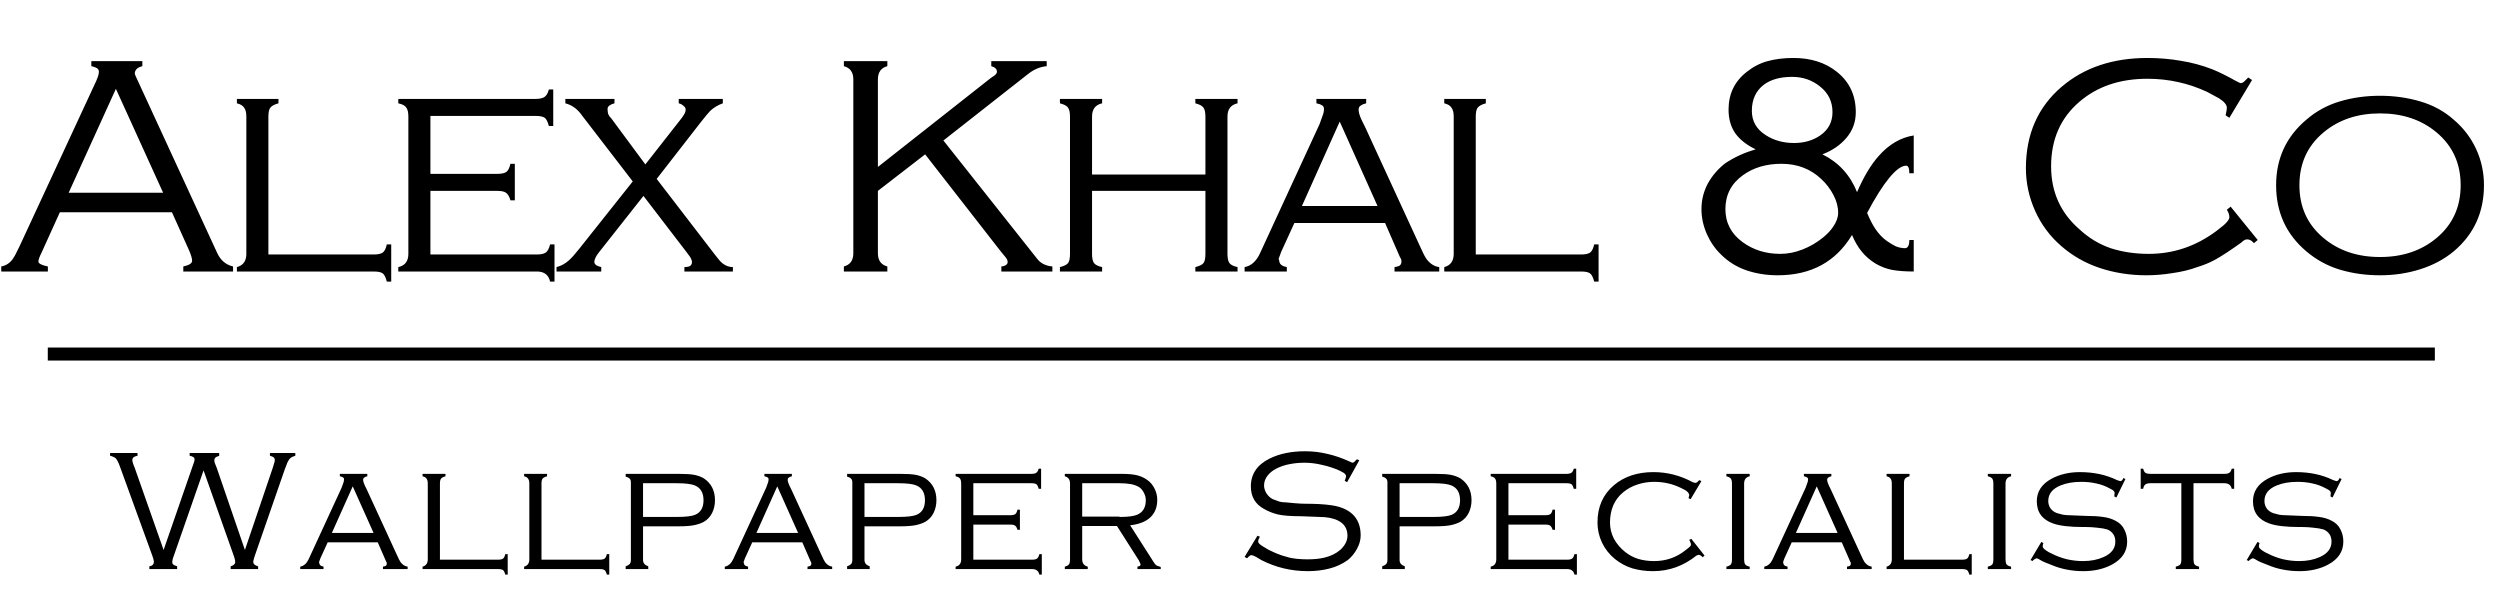
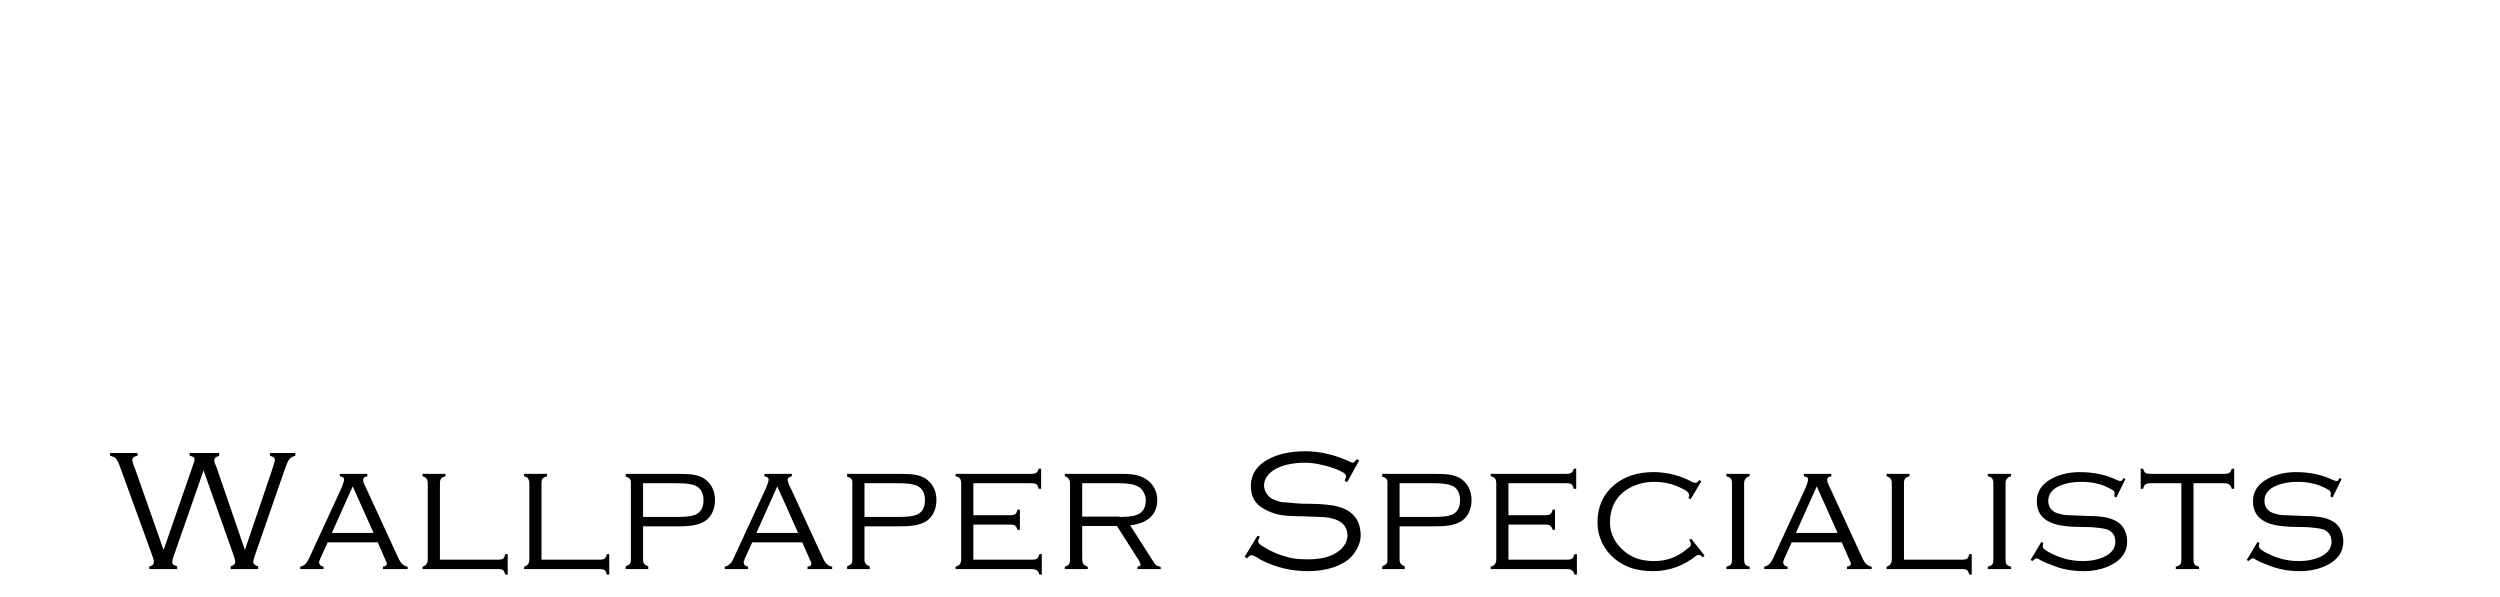
<svg xmlns="http://www.w3.org/2000/svg" width="1151" height="275" viewBox="0 0 1151 275" fill="none">
-   <path d="M107.3 125H84.39V122.68C87.097 122.1 88.45 121.23 88.45 120.07C88.45 119.007 87.967 117.363 87 115.14L79.17 97.74H27.55L19.14 116.3C18.173 118.233 17.69 119.587 17.69 120.36C17.69 121.327 19.14 122.1 22.04 122.68V125H0.58V122.68C2.707 122.293 4.447 121.182 5.8 119.345C6.573 118.282 7.637 116.3 8.99 113.4L44.37 37.13C44.563 36.647 44.805 36.018 45.095 35.245C45.385 34.375 45.53 33.65 45.53 33.07C45.53 32.49 45.337 32.007 44.95 31.62C44.37 31.137 43.403 30.75 42.05 30.46V28.14H65.54V30.46C63.22 31.04 62.06 32.2 62.06 33.94L62.35 34.81L100.05 116.59C101.597 119.877 104.013 121.907 107.3 122.68V125ZM75.11 88.75L53.36 40.9L31.61 88.75H75.11ZM180.117 129.64H178.087C177.604 127.707 176.976 126.45 176.202 125.87C175.429 125.29 174.027 125 171.997 125H109.067V122.97C111.967 122.197 113.417 120.167 113.417 116.88V53.66C113.417 51.823 113.079 50.47 112.402 49.6C111.822 48.633 110.711 47.957 109.067 47.57V45.54H128.207V47.57C126.371 48.053 125.114 48.73 124.437 49.6C123.857 50.373 123.567 51.727 123.567 53.66V117.17H171.997C173.931 117.17 175.332 116.88 176.202 116.3C177.072 115.623 177.701 114.367 178.087 112.53H180.117V129.64ZM255.293 129.64H253.263C252.586 126.547 250.556 125 247.173 125H183.373V122.97C186.466 122.293 188.013 120.263 188.013 116.88V53.66C188.013 51.727 187.675 50.325 186.998 49.455C186.418 48.585 185.21 47.957 183.373 47.57V45.54H246.593C248.43 45.54 249.783 45.25 250.653 44.67C251.62 43.993 252.296 42.833 252.683 41.19H254.713V58.01H252.683C252.2 56.077 251.571 54.82 250.798 54.24C250.025 53.66 248.623 53.37 246.593 53.37H198.163V80.05H228.903C230.836 80.05 232.238 79.76 233.108 79.18C233.978 78.503 234.606 77.247 234.993 75.41H237.023V92.23H234.993C234.51 90.49 233.833 89.33 232.963 88.75C232.19 88.17 230.836 87.88 228.903 87.88H198.163V117.17H247.173C249.01 117.17 250.363 116.88 251.233 116.3C252.103 115.72 252.78 114.463 253.263 112.53H255.293V129.64ZM337.427 125H315.097V122.97C316.161 122.97 316.982 122.825 317.562 122.535C318.239 122.148 318.577 121.52 318.577 120.65C318.577 120.07 318.336 119.345 317.852 118.475C317.756 118.378 317.224 117.653 316.257 116.3L296.247 90.2L275.657 116.3C275.174 116.977 274.836 117.46 274.642 117.75C273.966 118.91 273.627 119.877 273.627 120.65C273.627 121.133 273.917 121.617 274.497 122.1C275.174 122.487 275.947 122.777 276.817 122.97V125H256.227V122.97C258.257 122.487 260.191 121.423 262.027 119.78C263.284 118.62 264.831 116.88 266.667 114.56L291.317 83.53L268.117 53.37C265.991 50.277 263.381 48.343 260.287 47.57V45.54H282.907V47.57C282.037 47.763 281.264 48.102 280.587 48.585C280.007 48.972 279.717 49.503 279.717 50.18C279.717 51.243 279.862 52.113 280.152 52.79C280.346 53.273 280.781 53.853 281.457 54.53L297.117 75.7L313.937 54.24C314.324 53.66 314.614 53.225 314.807 52.935C315.387 52.065 315.677 51.243 315.677 50.47C315.677 49.793 315.339 49.213 314.662 48.73C314.082 48.15 313.357 47.763 312.487 47.57V45.54H332.787V47.57C330.564 48.343 328.631 49.503 326.987 51.05C326.214 51.823 324.764 53.563 322.637 56.27L302.337 82.37L329.307 117.46C330.757 119.393 331.869 120.65 332.642 121.23C334.092 122.39 335.687 122.97 337.427 122.97V125ZM484.513 125H461.023V122.68C461.506 122.68 462.086 122.535 462.763 122.245C463.536 121.858 463.923 121.327 463.923 120.65C463.923 119.877 463.536 119.055 462.763 118.185C462.086 117.315 461.41 116.493 460.733 115.72L425.933 71.06L404.183 87.88V116.59C404.183 119.877 405.633 121.907 408.533 122.68V125H388.523V122.68C391.423 121.907 392.873 119.877 392.873 116.59V36.55C392.873 33.263 391.423 31.233 388.523 30.46V28.14H408.533V30.46C405.633 31.233 404.183 33.263 404.183 36.55V76.86L456.093 35.97C456.673 35.583 457.301 35.148 457.978 34.665C458.655 34.085 458.993 33.553 458.993 33.07C458.993 31.813 458.123 30.943 456.383 30.46V28.14H481.903V30.46C478.906 30.75 476.103 31.91 473.493 33.94L434.343 64.68L477.553 119.2C479.1 121.23 481.42 122.39 484.513 122.68V125ZM569.766 125H550.336V122.97C552.27 122.487 553.526 121.858 554.106 121.085C554.686 120.312 554.976 118.91 554.976 116.88V87.88H502.776V116.88C502.776 118.813 503.066 120.215 503.646 121.085C504.323 121.955 505.58 122.583 507.416 122.97V125H487.986V122.97C489.92 122.487 491.176 121.858 491.756 121.085C492.336 120.312 492.626 118.91 492.626 116.88V53.66C492.626 51.823 492.336 50.47 491.756 49.6C491.176 48.73 489.92 48.053 487.986 47.57V45.54H507.416V47.57C504.323 48.247 502.776 50.277 502.776 53.66V80.34H554.976V53.66C554.976 51.823 554.686 50.47 554.106 49.6C553.526 48.73 552.27 48.053 550.336 47.57V45.54H569.766V47.57C566.673 48.247 565.126 50.277 565.126 53.66V116.88C565.126 118.813 565.416 120.215 565.996 121.085C566.673 121.955 567.93 122.583 569.766 122.97V125ZM662.628 125H642.038V122.97C643.198 122.777 643.923 122.583 644.213 122.39C644.89 122.003 645.228 121.327 645.228 120.36C645.228 119.587 645.035 119.007 644.648 118.62L637.688 102.67H595.928L589.838 116.01C589.452 117.073 589.065 118.137 588.678 119.2L588.968 120.07C588.968 121.037 589.5 121.81 590.563 122.39C590.95 122.583 591.578 122.777 592.448 122.97V125H573.018V122.97C574.565 122.68 575.918 122.003 577.078 120.94C578.238 119.877 579.205 118.523 579.978 116.88L607.528 57.14C608.012 55.883 608.447 54.675 608.833 53.515C609.317 52.355 609.558 51.243 609.558 50.18C609.558 49.31 609.22 48.73 608.543 48.44C607.963 48.053 607.142 47.763 606.078 47.57V45.54H628.988V47.57C628.022 47.763 627.2 48.102 626.523 48.585C625.847 48.972 625.508 49.6 625.508 50.47C625.508 51.727 625.992 53.37 626.958 55.4C627.442 56.367 627.925 57.333 628.408 58.3L653.638 113.11C654.992 116.203 656.055 118.282 656.828 119.345C658.472 121.472 660.405 122.68 662.628 122.97V125ZM634.208 94.84L616.808 55.98L599.408 94.84H634.208ZM735.988 129.64H733.958C733.475 127.707 732.847 126.45 732.073 125.87C731.3 125.29 729.898 125 727.868 125H664.938V122.97C667.838 122.197 669.288 120.167 669.288 116.88V53.66C669.288 51.823 668.95 50.47 668.273 49.6C667.693 48.633 666.582 47.957 664.938 47.57V45.54H684.078V47.57C682.242 48.053 680.985 48.73 680.308 49.6C679.728 50.373 679.438 51.727 679.438 53.66V117.17H727.868C729.802 117.17 731.203 116.88 732.073 116.3C732.943 115.623 733.572 114.367 733.958 112.53H735.988V129.64ZM881.085 125C877.218 125 873.931 124.758 871.225 124.275C868.615 123.792 866.053 122.825 863.54 121.375C861.026 119.828 858.9 117.992 857.16 115.865C855.42 113.738 853.921 111.177 852.665 108.18C845.221 120.553 833.815 126.74 818.445 126.74C813.321 126.74 808.488 125.967 803.945 124.42C799.498 122.873 795.631 120.457 792.345 117.17C789.638 114.56 787.463 111.418 785.82 107.745C784.176 103.975 783.355 100.157 783.355 96.29C783.355 92.133 784.321 88.218 786.255 84.545C788.285 80.872 790.991 77.73 794.375 75.12C798.435 72.413 803.075 70.287 808.295 68.74C804.235 66.807 801.141 64.39 799.015 61.49C796.888 58.493 795.825 54.82 795.825 50.47C795.825 43.22 798.628 37.42 804.235 33.07C807.135 30.75 810.325 29.107 813.805 28.14C817.381 27.173 821.345 26.69 825.695 26.69C833.718 26.69 840.388 28.817 845.705 33.07C851.505 37.71 854.405 43.897 854.405 51.63C854.405 56.173 852.955 60.137 850.055 63.52C847.251 66.807 843.578 69.32 839.035 71.06C846.478 74.733 851.795 80.533 854.985 88.46C857.981 81.5 861.268 75.99 864.845 71.93C869.581 66.517 874.995 63.327 881.085 62.36V79.76H879.055C879.055 77.44 878.571 76.28 877.605 76.28C875.478 76.28 872.868 78.165 869.775 81.935C866.681 85.705 863.298 91.07 859.625 98.03C860.785 100.833 861.993 103.202 863.25 105.135C864.893 107.648 866.778 109.63 868.905 111.08C870.161 111.95 871.466 112.723 872.82 113.4C874.27 113.98 875.671 114.27 877.025 114.27C878.378 114.27 879.055 113.013 879.055 110.5H881.085V125ZM843.675 51.63C843.675 46.797 841.79 42.882 838.02 39.885C834.346 36.888 830.045 35.39 825.115 35.39C819.605 35.39 815.255 36.598 812.065 39.015C808.391 41.818 806.555 45.83 806.555 51.05C806.555 55.787 808.681 59.508 812.935 62.215C816.705 64.632 821.055 65.84 825.985 65.84C830.625 65.84 834.636 64.68 838.02 62.36C841.79 59.75 843.675 56.173 843.675 51.63ZM846.285 98.03C846.285 95.227 845.56 92.472 844.11 89.765C842.66 86.962 840.775 84.497 838.455 82.37C833.525 77.73 827.435 75.41 820.185 75.41C813.225 75.41 807.328 77.15 802.495 80.63C797.081 84.497 794.375 89.717 794.375 96.29C794.375 102.573 797.033 107.648 802.35 111.515C807.28 115.092 813.031 116.88 819.605 116.88C823.085 116.88 826.516 116.203 829.9 114.85C833.38 113.497 836.521 111.66 839.325 109.34C841.258 107.793 842.805 106.15 843.965 104.41C845.511 102.187 846.285 100.06 846.285 98.03ZM1039.45 110.5L1037.71 111.95C1037.42 111.66 1037.13 111.37 1036.84 111.08C1036.16 110.5 1035.39 110.21 1034.52 110.21C1033.75 110.21 1032.88 110.693 1031.91 111.66C1026.79 115.333 1022.73 117.992 1019.73 119.635C1017.22 120.988 1014.51 122.1 1011.61 122.97C1008.23 124.227 1004.46 125.145 1000.3 125.725C996.238 126.402 992.178 126.74 988.118 126.74C980.675 126.74 973.57 125.628 966.803 123.405C960.133 121.182 954.188 117.798 948.968 113.255C943.748 108.712 939.737 103.298 936.933 97.015C934.13 90.732 932.728 84.207 932.728 77.44C932.728 61.78 938.238 49.262 949.258 39.885C959.602 31.088 972.748 26.69 988.698 26.69C994.015 26.69 999.138 27.125 1004.07 27.995C1009 28.768 1013.83 30.073 1018.57 31.91C1021.66 33.167 1025.19 34.907 1029.15 37.13C1030.6 37.903 1031.43 38.29 1031.62 38.29C1032.2 38.29 1032.83 37.952 1033.5 37.275C1034.28 36.502 1034.81 35.97 1035.1 35.68L1036.84 36.84L1026.4 54.24L1024.66 53.08C1025.05 51.533 1025.24 50.373 1025.24 49.6C1025.24 48.247 1024.03 46.797 1021.61 45.25C1018.71 43.703 1016.93 42.737 1016.25 42.35C1007.55 38.29 998.365 36.26 988.698 36.26C976.035 36.26 965.595 39.788 957.378 46.845C948.678 54.288 944.328 64.197 944.328 76.57C944.328 88.363 948.678 98.03 957.378 105.57C961.632 109.533 966.417 112.433 971.733 114.27C977.147 116.01 982.995 116.88 989.278 116.88C1000.59 116.88 1010.93 113.4 1020.31 106.44C1021.95 105.183 1023.11 104.265 1023.79 103.685C1025.53 102.138 1026.4 100.93 1026.4 100.06C1026.4 98.9 1026.01 97.74 1025.24 96.58L1026.98 95.13L1039.45 110.5ZM1143.62 85.27C1143.62 97.74 1138.98 107.89 1129.7 115.72C1125.26 119.393 1120.08 122.148 1114.19 123.985C1108.39 125.822 1102.25 126.74 1095.77 126.74C1089.2 126.74 1083.01 125.87 1077.21 124.13C1071.51 122.39 1066.39 119.587 1061.84 115.72C1052.56 107.89 1047.92 97.74 1047.92 85.27C1047.92 72.993 1052.56 62.94 1061.84 55.11C1066.29 51.243 1071.41 48.44 1077.21 46.7C1083.01 44.96 1089.2 44.09 1095.77 44.09C1102.25 44.09 1108.44 44.96 1114.33 46.7C1120.23 48.44 1125.35 51.243 1129.7 55.11C1134.15 58.88 1137.58 63.375 1140 68.595C1142.41 73.815 1143.62 79.373 1143.62 85.27ZM1132.89 85.27C1132.89 75.217 1129.17 67.097 1121.73 60.91C1114.77 55.11 1106.12 52.21 1095.77 52.21C1085.43 52.21 1076.78 55.11 1069.82 60.91C1062.37 67.097 1058.65 75.217 1058.65 85.27C1058.65 95.323 1062.37 103.443 1069.82 109.63C1076.78 115.43 1085.43 118.33 1095.77 118.33C1106.12 118.33 1114.77 115.43 1121.73 109.63C1129.17 103.443 1132.89 95.323 1132.89 85.27Z" fill="black" />
-   <line x1="1121" y1="163" x2="22" y2="163" stroke="black" stroke-width="6" />
  <path d="M135.96 209.84C135.16 210.107 134.707 210.267 134.6 210.32C134.12 210.533 133.693 210.853 133.32 211.28C133 211.707 132.653 212.293 132.28 213.04C132.12 213.36 131.693 214.48 131 216.4L117.4 255.6C117.293 255.867 117.133 256.373 116.92 257.12C116.707 257.867 116.6 258.373 116.6 258.64C116.6 259.653 117.347 260.347 118.84 260.72V262H106.2V260.72C106.68 260.613 107.133 260.4 107.56 260.08C108.04 259.707 108.28 259.28 108.28 258.8C108.28 258.213 108.2 257.68 108.04 257.2C107.88 256.667 107.747 256.24 107.64 255.92L93.72 216.56L80.12 255.6C79.96 256.08 79.773 256.613 79.56 257.2C79.4 257.787 79.32 258.373 79.32 258.96C79.32 259.44 79.587 259.84 80.12 260.16C80.813 260.427 81.293 260.613 81.56 260.72V262H68.76V260.72C69.507 260.613 70.04 260.373 70.36 260C70.68 259.627 70.84 259.227 70.84 258.8C70.84 258.213 70.733 257.627 70.52 257.04C70.307 256.4 70.147 255.92 70.04 255.6L55.8 216.4C55.213 214.8 54.867 213.867 54.76 213.6C54.28 212.427 53.773 211.547 53.24 210.96C52.973 210.693 52.6 210.48 52.12 210.32C51.693 210.107 51.213 209.947 50.68 209.84V208.56H63.32V209.84C62.627 209.947 62.04 210.16 61.56 210.48C61.133 210.8 60.92 211.28 60.92 211.92C60.92 212.187 61.08 212.827 61.4 213.84C61.773 214.8 61.987 215.333 62.04 215.44L75.32 253.2L89.4 212.56C89.507 212.347 89.56 211.973 89.56 211.44C89.56 210.96 89.347 210.613 88.92 210.4C88.547 210.133 88.013 209.947 87.32 209.84V208.56H100.92V209.84C100.067 210.16 99.613 210.347 99.56 210.4C98.973 210.773 98.68 211.227 98.68 211.76C98.68 212.24 98.733 212.667 98.84 213.04C98.947 213.36 99.267 214.16 99.8 215.44L112.76 253.2L125.56 215.44C125.613 215.227 125.773 214.693 126.04 213.84C126.36 212.933 126.52 212.293 126.52 211.92C126.52 211.28 126.333 210.827 125.96 210.56C125.64 210.293 125.08 210.053 124.28 209.84V208.56H135.96V209.84ZM187.673 262H176.312V260.88C176.952 260.773 177.353 260.667 177.513 260.56C177.886 260.347 178.073 259.973 178.073 259.44C178.073 259.013 177.966 258.693 177.753 258.48L173.912 249.68H150.872L147.512 257.04C147.299 257.627 147.086 258.213 146.872 258.8L147.032 259.28C147.032 259.813 147.326 260.24 147.912 260.56C148.126 260.667 148.472 260.773 148.952 260.88V262H138.232V260.88C139.086 260.72 139.832 260.347 140.472 259.76C141.112 259.173 141.646 258.427 142.072 257.52L157.272 224.56C157.539 223.867 157.779 223.2 157.992 222.56C158.259 221.92 158.392 221.307 158.392 220.72C158.392 220.24 158.206 219.92 157.832 219.76C157.512 219.547 157.059 219.387 156.472 219.28V218.16H169.112V219.28C168.579 219.387 168.126 219.573 167.753 219.84C167.379 220.053 167.193 220.4 167.193 220.88C167.193 221.573 167.459 222.48 167.992 223.6C168.259 224.133 168.526 224.667 168.792 225.2L182.712 255.44C183.459 257.147 184.046 258.293 184.472 258.88C185.379 260.053 186.446 260.72 187.673 260.88V262ZM171.993 245.36L162.393 223.92L152.792 245.36H171.993ZM233.747 264.56H232.627C232.36 263.493 232.014 262.8 231.587 262.48C231.16 262.16 230.387 262 229.267 262H194.547V260.88C196.147 260.453 196.947 259.333 196.947 257.52V222.64C196.947 221.627 196.76 220.88 196.387 220.4C196.067 219.867 195.454 219.493 194.547 219.28V218.16H205.107V219.28C204.094 219.547 203.4 219.92 203.027 220.4C202.707 220.827 202.547 221.573 202.547 222.64V257.68H229.267C230.334 257.68 231.107 257.52 231.587 257.2C232.067 256.827 232.414 256.133 232.627 255.12H233.747V264.56ZM280.503 264.56H279.383C279.116 263.493 278.77 262.8 278.343 262.48C277.916 262.16 277.143 262 276.023 262H241.303V260.88C242.903 260.453 243.703 259.333 243.703 257.52V222.64C243.703 221.627 243.516 220.88 243.143 220.4C242.823 219.867 242.21 219.493 241.303 219.28V218.16H251.863V219.28C250.85 219.547 250.156 219.92 249.783 220.4C249.463 220.827 249.303 221.573 249.303 222.64V257.68H276.023C277.09 257.68 277.863 257.52 278.343 257.2C278.823 256.827 279.17 256.133 279.383 255.12H280.503V264.56ZM329.179 230.32C329.179 232.4 328.753 234.32 327.899 236.08C327.046 237.84 325.766 239.227 324.059 240.24C322.886 240.88 321.446 241.387 319.739 241.76C318.033 242.133 315.526 242.32 312.219 242.32H296.059V257.84C296.059 259.227 296.859 260.187 298.459 260.72V262H288.059V260.72C288.859 260.453 289.446 260.133 289.819 259.76C290.246 259.333 290.459 258.693 290.459 257.84V222C290.459 221.253 290.246 220.693 289.819 220.32C289.393 219.893 288.806 219.6 288.059 219.44V218.16H312.219C315.686 218.16 318.193 218.32 319.739 218.64C321.339 218.96 322.779 219.493 324.059 220.24C327.473 222.533 329.179 225.893 329.179 230.32ZM323.899 230.32C323.899 226.907 322.593 224.64 319.979 223.52C318.379 222.827 315.579 222.48 311.579 222.48H296.059V238H311.579C315.633 238 318.433 237.68 319.979 237.04C322.593 235.973 323.899 233.733 323.899 230.32ZM383.135 262H371.775V260.88C372.415 260.773 372.815 260.667 372.975 260.56C373.348 260.347 373.535 259.973 373.535 259.44C373.535 259.013 373.428 258.693 373.215 258.48L369.375 249.68H346.335L342.975 257.04C342.762 257.627 342.548 258.213 342.335 258.8L342.495 259.28C342.495 259.813 342.788 260.24 343.375 260.56C343.588 260.667 343.935 260.773 344.415 260.88V262H333.695V260.88C334.548 260.72 335.295 260.347 335.935 259.76C336.575 259.173 337.108 258.427 337.535 257.52L352.735 224.56C353.002 223.867 353.242 223.2 353.455 222.56C353.722 221.92 353.855 221.307 353.855 220.72C353.855 220.24 353.668 219.92 353.295 219.76C352.975 219.547 352.522 219.387 351.935 219.28V218.16H364.575V219.28C364.042 219.387 363.588 219.573 363.215 219.84C362.842 220.053 362.655 220.4 362.655 220.88C362.655 221.573 362.922 222.48 363.455 223.6C363.722 224.133 363.988 224.667 364.255 225.2L378.175 255.44C378.922 257.147 379.508 258.293 379.935 258.88C380.842 260.053 381.908 260.72 383.135 260.88V262ZM367.455 245.36L357.855 223.92L348.255 245.36H367.455ZM431.129 230.32C431.129 232.4 430.703 234.32 429.849 236.08C428.996 237.84 427.716 239.227 426.009 240.24C424.836 240.88 423.396 241.387 421.689 241.76C419.983 242.133 417.476 242.32 414.169 242.32H398.009V257.84C398.009 259.227 398.809 260.187 400.409 260.72V262H390.009V260.72C390.809 260.453 391.396 260.133 391.769 259.76C392.196 259.333 392.409 258.693 392.409 257.84V222C392.409 221.253 392.196 220.693 391.769 220.32C391.343 219.893 390.756 219.6 390.009 219.44V218.16H414.169C417.636 218.16 420.143 218.32 421.689 218.64C423.289 218.96 424.729 219.493 426.009 220.24C429.423 222.533 431.129 225.893 431.129 230.32ZM425.849 230.32C425.849 226.907 424.543 224.64 421.929 223.52C420.329 222.827 417.529 222.48 413.529 222.48H398.009V238H413.529C417.583 238 420.383 237.68 421.929 237.04C424.543 235.973 425.849 233.733 425.849 230.32ZM479.645 264.56H478.525C478.152 262.853 477.032 262 475.165 262H439.965V260.88C441.672 260.507 442.525 259.387 442.525 257.52V222.64C442.525 221.573 442.338 220.8 441.965 220.32C441.645 219.84 440.978 219.493 439.965 219.28V218.16H474.845C475.858 218.16 476.605 218 477.085 217.68C477.618 217.307 477.992 216.667 478.205 215.76H479.325V225.04H478.205C477.938 223.973 477.592 223.28 477.165 222.96C476.738 222.64 475.965 222.48 474.845 222.48H448.125V237.2H465.085C466.152 237.2 466.925 237.04 467.405 236.72C467.885 236.347 468.232 235.653 468.445 234.64H469.565V243.92H468.445C468.178 242.96 467.805 242.32 467.325 242C466.898 241.68 466.152 241.52 465.085 241.52H448.125V257.68H475.165C476.178 257.68 476.925 257.52 477.405 257.2C477.885 256.88 478.258 256.187 478.525 255.12H479.645V264.56ZM534.401 262H523.681V260.88C523.947 260.827 524.241 260.747 524.561 260.64C524.934 260.48 525.121 260.24 525.121 259.92C525.121 259.707 524.854 259.067 524.321 258L514.241 242.16H498.241V257.52C498.241 259.333 499.094 260.453 500.801 260.88V262H490.241V260.88C491.201 260.613 491.841 260.267 492.161 259.84C492.481 259.36 492.641 258.587 492.641 257.52V222.64C492.641 220.827 491.841 219.707 490.241 219.28V218.16H516.161C519.467 218.16 522.001 218.4 523.761 218.88C525.521 219.36 527.067 220.107 528.401 221.12C529.734 222.08 530.801 223.387 531.601 225.04C532.401 226.64 532.801 228.347 532.801 230.16C532.801 233.733 531.601 236.533 529.201 238.56C527.121 240.32 524.161 241.413 520.321 241.84L531.361 259.12C531.734 259.707 532.134 260.133 532.561 260.4C533.041 260.613 533.654 260.827 534.401 261.04V262ZM527.521 230.32C527.521 229.147 527.254 228.053 526.721 227.04C526.241 225.973 525.547 225.093 524.641 224.4C523.467 223.653 522.134 223.147 520.641 222.88C519.147 222.613 517.441 222.48 515.521 222.48H498.241V237.84H515.041L515.681 238C519.361 238 522.001 237.653 523.601 236.96C526.214 235.84 527.521 233.627 527.521 230.32ZM626.453 246.48C626.453 248.56 625.893 250.613 624.773 252.64C623.706 254.667 622.293 256.4 620.533 257.84C618.026 259.653 615.199 260.96 612.052 261.76C608.959 262.56 605.653 262.96 602.133 262.96C594.506 262.96 587.359 261.253 580.693 257.84C579.893 257.307 579.146 256.853 578.453 256.48C577.386 255.893 576.586 255.6 576.053 255.6C575.733 255.6 575.359 255.813 574.933 256.24C574.559 256.613 574.293 256.88 574.133 257.04L573.013 256.4L578.933 246.64L580.053 247.12C579.893 247.44 579.706 247.813 579.493 248.24C579.333 248.667 579.253 249.04 579.253 249.36C579.253 249.947 579.999 250.693 581.493 251.6C583.039 252.507 583.946 253.04 584.213 253.2C586.079 254.107 587.439 254.72 588.293 255.04C589.786 255.627 591.199 256.08 592.533 256.4C593.813 256.827 595.306 257.12 597.013 257.28C598.719 257.44 600.373 257.52 601.973 257.52C605.013 257.52 607.626 257.253 609.812 256.72C612.693 256.027 615.093 254.853 617.013 253.2C617.973 252.347 618.773 251.36 619.413 250.24C620.053 249.067 620.373 247.867 620.373 246.64C620.373 243.44 618.933 241.12 616.053 239.68C613.813 238.56 610.933 238 607.413 238L599.253 237.68C594.453 237.68 590.853 237.413 588.453 236.88C586.053 236.293 583.893 235.44 581.973 234.32C577.919 232.133 575.893 228.667 575.893 223.92C575.893 218.267 578.773 214 584.533 211.12C589.066 208.88 594.506 207.76 600.853 207.76C604.373 207.76 607.786 208.16 611.093 208.96C614.399 209.707 617.759 210.853 621.173 212.4C622.026 212.827 622.559 213.04 622.773 213.04C623.146 213.04 623.786 212.507 624.693 211.44L625.813 211.92L620.213 222L619.093 221.36C619.253 220.987 619.386 220.613 619.493 220.24C619.653 219.867 619.733 219.547 619.733 219.28C619.733 218.747 619.359 218.213 618.613 217.68C617.706 217.2 617.119 216.88 616.852 216.72C614.399 215.6 611.733 214.72 608.853 214.08C606.026 213.387 603.306 213.04 600.693 213.04C598.239 213.04 595.946 213.253 593.813 213.68C591.679 214.053 589.599 214.747 587.573 215.76C586.026 216.56 584.746 217.573 583.733 218.8C582.559 220.24 581.973 221.787 581.973 223.44C581.973 224.773 582.373 226.053 583.173 227.28C583.973 228.453 584.933 229.307 586.053 229.84C587.226 230.32 588.239 230.693 589.093 230.96C589.999 231.173 590.933 231.28 591.893 231.28C592.906 231.387 594.346 231.52 596.213 231.68C598.133 231.84 599.626 231.92 600.693 231.92C603.093 231.92 605.333 231.973 607.413 232.08C609.546 232.187 611.626 232.4 613.653 232.72C617.706 233.413 620.799 234.827 622.933 236.96C625.279 239.307 626.453 242.48 626.453 246.48ZM677.489 230.32C677.489 232.4 677.062 234.32 676.209 236.08C675.355 237.84 674.075 239.227 672.369 240.24C671.195 240.88 669.755 241.387 668.049 241.76C666.342 242.133 663.835 242.32 660.529 242.32H644.369V257.84C644.369 259.227 645.169 260.187 646.769 260.72V262H636.369V260.72C637.169 260.453 637.755 260.133 638.129 259.76C638.555 259.333 638.769 258.693 638.769 257.84V222C638.769 221.253 638.555 220.693 638.129 220.32C637.702 219.893 637.115 219.6 636.369 219.44V218.16H660.529C663.995 218.16 666.502 218.32 668.049 218.64C669.649 218.96 671.089 219.493 672.369 220.24C675.782 222.533 677.489 225.893 677.489 230.32ZM672.209 230.32C672.209 226.907 670.902 224.64 668.289 223.52C666.689 222.827 663.889 222.48 659.889 222.48H644.369V238H659.889C663.942 238 666.742 237.68 668.289 237.04C670.902 235.973 672.209 233.733 672.209 230.32ZM726.004 264.56H724.884C724.511 262.853 723.391 262 721.524 262H686.324V260.88C688.031 260.507 688.884 259.387 688.884 257.52V222.64C688.884 221.573 688.698 220.8 688.324 220.32C688.004 219.84 687.338 219.493 686.324 219.28V218.16H721.204C722.218 218.16 722.964 218 723.444 217.68C723.978 217.307 724.351 216.667 724.564 215.76H725.684V225.04H724.564C724.298 223.973 723.951 223.28 723.524 222.96C723.098 222.64 722.324 222.48 721.204 222.48H694.484V237.2H711.444C712.511 237.2 713.284 237.04 713.764 236.72C714.244 236.347 714.591 235.653 714.804 234.64H715.924V243.92H714.804C714.538 242.96 714.164 242.32 713.684 242C713.258 241.68 712.511 241.52 711.444 241.52H694.484V257.68H721.524C722.538 257.68 723.284 257.52 723.764 257.2C724.244 256.88 724.618 256.187 724.884 255.12H726.004V264.56ZM784.76 255.76L783.96 256.56C783.213 255.813 782.573 255.44 782.04 255.44L781.08 255.76C775.107 260.56 768.44 262.96 761.08 262.96C757.72 262.96 754.547 262.533 751.56 261.68C748.627 260.773 745.907 259.307 743.4 257.28C740.947 255.253 739 252.773 737.56 249.84C736.173 246.853 735.48 243.76 735.48 240.56C735.48 233.36 738.013 227.627 743.08 223.36C747.827 219.36 753.88 217.36 761.24 217.36C767.587 217.36 773.613 218.907 779.32 222C779.96 222.213 780.387 222.32 780.6 222.32C780.92 222.32 781.24 222.16 781.56 221.84C781.933 221.467 782.2 221.2 782.36 221.04L783.32 221.52L778.36 229.84L777.4 229.36C777.507 228.933 777.613 228.507 777.72 228.08C777.72 227.333 777.24 226.613 776.28 225.92C776.013 225.707 775.267 225.307 774.04 224.72C770.2 222.8 766.04 221.84 761.56 221.84C758.947 221.84 756.413 222.24 753.96 223.04C751.56 223.787 749.347 224.987 747.32 226.64C745.347 228.24 743.827 230.24 742.76 232.64C741.747 235.04 741.24 237.68 741.24 240.56C741.24 243.227 741.853 245.733 743.08 248.08C744.36 250.427 746.093 252.453 748.28 254.16C750.093 255.6 752.12 256.667 754.36 257.36C756.6 258 759 258.32 761.56 258.32C767 258.32 771.8 256.667 775.96 253.36C776.44 252.987 776.973 252.56 777.56 252.08C778.2 251.6 778.52 251.12 778.52 250.64C778.52 250.427 778.413 250.053 778.2 249.52C777.987 248.987 777.827 248.667 777.72 248.56L778.68 248.08L784.76 255.76ZM805.557 262H794.837V260.88C795.904 260.613 796.597 260.267 796.917 259.84C797.237 259.413 797.397 258.64 797.397 257.52V222.64C797.397 221.627 797.237 220.88 796.917 220.4C796.597 219.92 795.904 219.547 794.837 219.28V218.16H805.557V219.28C803.85 219.653 802.997 220.773 802.997 222.64V257.52C802.997 258.587 803.157 259.36 803.477 259.84C803.85 260.32 804.544 260.667 805.557 260.88V262ZM861.713 262H850.353V260.88C850.993 260.773 851.393 260.667 851.553 260.56C851.926 260.347 852.113 259.973 852.113 259.44C852.113 259.013 852.006 258.693 851.793 258.48L847.953 249.68H824.913L821.553 257.04C821.34 257.627 821.126 258.213 820.913 258.8L821.073 259.28C821.073 259.813 821.366 260.24 821.953 260.56C822.166 260.667 822.513 260.773 822.993 260.88V262H812.273V260.88C813.126 260.72 813.873 260.347 814.513 259.76C815.153 259.173 815.686 258.427 816.113 257.52L831.313 224.56C831.58 223.867 831.82 223.2 832.033 222.56C832.3 221.92 832.433 221.307 832.433 220.72C832.433 220.24 832.246 219.92 831.873 219.76C831.553 219.547 831.1 219.387 830.513 219.28V218.16H843.153V219.28C842.62 219.387 842.166 219.573 841.793 219.84C841.42 220.053 841.233 220.4 841.233 220.88C841.233 221.573 841.5 222.48 842.033 223.6C842.3 224.133 842.566 224.667 842.833 225.2L856.753 255.44C857.5 257.147 858.086 258.293 858.513 258.88C859.42 260.053 860.486 260.72 861.713 260.88V262ZM846.033 245.36L836.433 223.92L826.833 245.36H846.033ZM907.787 264.56H906.667C906.401 263.493 906.054 262.8 905.627 262.48C905.201 262.16 904.427 262 903.307 262H868.587V260.88C870.187 260.453 870.987 259.333 870.987 257.52V222.64C870.987 221.627 870.801 220.88 870.427 220.4C870.107 219.867 869.494 219.493 868.587 219.28V218.16H879.147V219.28C878.134 219.547 877.441 219.92 877.067 220.4C876.747 220.827 876.587 221.573 876.587 222.64V257.68H903.307C904.374 257.68 905.147 257.52 905.627 257.2C906.107 256.827 906.454 256.133 906.667 255.12H907.787V264.56ZM925.904 262H915.184V260.88C916.25 260.613 916.944 260.267 917.264 259.84C917.584 259.413 917.744 258.64 917.744 257.52V222.64C917.744 221.627 917.584 220.88 917.264 220.4C916.944 219.92 916.25 219.547 915.184 219.28V218.16H925.904V219.28C924.197 219.653 923.344 220.773 923.344 222.64V257.52C923.344 258.587 923.504 259.36 923.824 259.84C924.197 260.32 924.89 260.667 925.904 260.88V262ZM979.34 249.36C979.34 253.893 977.02 257.413 972.38 259.92C968.593 261.947 964.193 262.96 959.18 262.96C956.513 262.96 953.98 262.72 951.58 262.24C949.233 261.813 946.86 261.093 944.46 260.08C942.753 259.44 941.74 259.04 941.42 258.88C940.62 258.56 939.66 258.053 938.54 257.36C938.113 257.147 937.793 257.04 937.58 257.04C937.42 257.04 936.94 257.307 936.14 257.84L935.82 258.32L934.86 257.84L939.82 249.52L940.78 250C940.727 250.053 940.673 250.213 940.62 250.48C940.513 250.907 940.46 251.28 940.46 251.6C940.46 252.133 941.02 252.773 942.14 253.52C942.993 254.107 943.767 254.533 944.46 254.8C946.593 255.92 948.913 256.8 951.42 257.44C953.927 258.027 956.46 258.32 959.02 258.32C962.593 258.32 965.74 257.707 968.46 256.48C972.087 254.88 973.9 252.507 973.9 249.36C973.9 246.693 972.673 244.827 970.22 243.76C968.94 243.387 967.393 243.12 965.58 242.96C963.82 242.747 962.14 242.64 960.54 242.64C959.953 242.64 959.5 242.64 959.18 242.64C952.993 242.64 948.38 242.107 945.34 241.04C940.273 239.28 937.74 235.867 937.74 230.8C937.74 226.32 940.007 222.853 944.54 220.4C948.327 218.373 952.673 217.36 957.58 217.36C960.673 217.36 963.633 217.653 966.46 218.24C969.287 218.827 972.033 219.76 974.7 221.04C975.18 221.2 975.66 221.36 976.14 221.52C976.46 221.52 976.753 221.387 977.02 221.12C977.287 220.8 977.473 220.453 977.58 220.08L978.54 220.56L974.38 229.04L973.42 228.56L973.58 226.96C973.58 226.48 973.233 226 972.54 225.52C972.38 225.413 971.873 225.147 971.02 224.72C969.153 223.707 967.153 222.987 965.02 222.56C962.94 222.08 960.673 221.84 958.22 221.84C954.54 221.84 951.34 222.4 948.62 223.52C944.887 225.067 943.02 227.44 943.02 230.64C943.02 231.92 943.367 233.067 944.06 234.08C944.753 235.04 945.74 235.76 947.02 236.24C947.927 236.507 948.833 236.747 949.74 236.96C950.7 237.12 951.607 237.2 952.46 237.2C953.313 237.2 954.593 237.253 956.3 237.36C958.007 237.467 959.34 237.52 960.3 237.52C963.393 237.52 966.033 237.68 968.22 238C970.407 238.267 972.38 238.88 974.14 239.84C975.953 240.8 977.26 242.133 978.06 243.84C978.913 245.493 979.34 247.333 979.34 249.36ZM1028.61 225.04H1027.49C1027.12 223.333 1026 222.48 1024.13 222.48H1009.89V257.52C1009.89 258.587 1010.05 259.36 1010.37 259.84C1010.75 260.32 1011.44 260.667 1012.45 260.88V262H1001.73V260.88C1002.8 260.613 1003.49 260.267 1003.81 259.84C1004.13 259.413 1004.29 258.64 1004.29 257.52V222.48H990.054C988.988 222.48 988.214 222.667 987.734 223.04C987.254 223.36 986.908 224.027 986.694 225.04H985.574V215.76H986.694C986.961 216.72 987.308 217.36 987.734 217.68C988.214 218 988.988 218.16 990.054 218.16H1024.13C1025.15 218.16 1025.89 218 1026.37 217.68C1026.91 217.307 1027.28 216.667 1027.49 215.76H1028.61V225.04ZM1078.87 249.36C1078.87 253.893 1076.55 257.413 1071.91 259.92C1068.12 261.947 1063.72 262.96 1058.71 262.96C1056.04 262.96 1053.51 262.72 1051.11 262.24C1048.76 261.813 1046.39 261.093 1043.99 260.08C1042.28 259.44 1041.27 259.04 1040.95 258.88C1040.15 258.56 1039.19 258.053 1038.07 257.36C1037.64 257.147 1037.32 257.04 1037.11 257.04C1036.95 257.04 1036.47 257.307 1035.67 257.84L1035.35 258.32L1034.39 257.84L1039.35 249.52L1040.31 250C1040.25 250.053 1040.2 250.213 1040.15 250.48C1040.04 250.907 1039.99 251.28 1039.99 251.6C1039.99 252.133 1040.55 252.773 1041.67 253.52C1042.52 254.107 1043.29 254.533 1043.99 254.8C1046.12 255.92 1048.44 256.8 1050.95 257.44C1053.45 258.027 1055.99 258.32 1058.55 258.32C1062.12 258.32 1065.27 257.707 1067.99 256.48C1071.61 254.88 1073.43 252.507 1073.43 249.36C1073.43 246.693 1072.2 244.827 1069.75 243.76C1068.47 243.387 1066.92 243.12 1065.11 242.96C1063.35 242.747 1061.67 242.64 1060.07 242.64C1059.48 242.64 1059.03 242.64 1058.71 242.64C1052.52 242.64 1047.91 242.107 1044.87 241.04C1039.8 239.28 1037.27 235.867 1037.27 230.8C1037.27 226.32 1039.53 222.853 1044.07 220.4C1047.85 218.373 1052.2 217.36 1057.11 217.36C1060.2 217.36 1063.16 217.653 1065.99 218.24C1068.81 218.827 1071.56 219.76 1074.23 221.04C1074.71 221.2 1075.19 221.36 1075.67 221.52C1075.99 221.52 1076.28 221.387 1076.55 221.12C1076.81 220.8 1077 220.453 1077.11 220.08L1078.07 220.56L1073.91 229.04L1072.95 228.56L1073.11 226.96C1073.11 226.48 1072.76 226 1072.07 225.52C1071.91 225.413 1071.4 225.147 1070.55 224.72C1068.68 223.707 1066.68 222.987 1064.55 222.56C1062.47 222.08 1060.2 221.84 1057.75 221.84C1054.07 221.84 1050.87 222.4 1048.15 223.52C1044.41 225.067 1042.55 227.44 1042.55 230.64C1042.55 231.92 1042.89 233.067 1043.59 234.08C1044.28 235.04 1045.27 235.76 1046.55 236.24C1047.45 236.507 1048.36 236.747 1049.27 236.96C1050.23 237.12 1051.13 237.2 1051.99 237.2C1052.84 237.2 1054.12 237.253 1055.83 237.36C1057.53 237.467 1058.87 237.52 1059.83 237.52C1062.92 237.52 1065.56 237.68 1067.75 238C1069.93 238.267 1071.91 238.88 1073.67 239.84C1075.48 240.8 1076.79 242.133 1077.59 243.84C1078.44 245.493 1078.87 247.333 1078.87 249.36Z" fill="black" />
</svg>